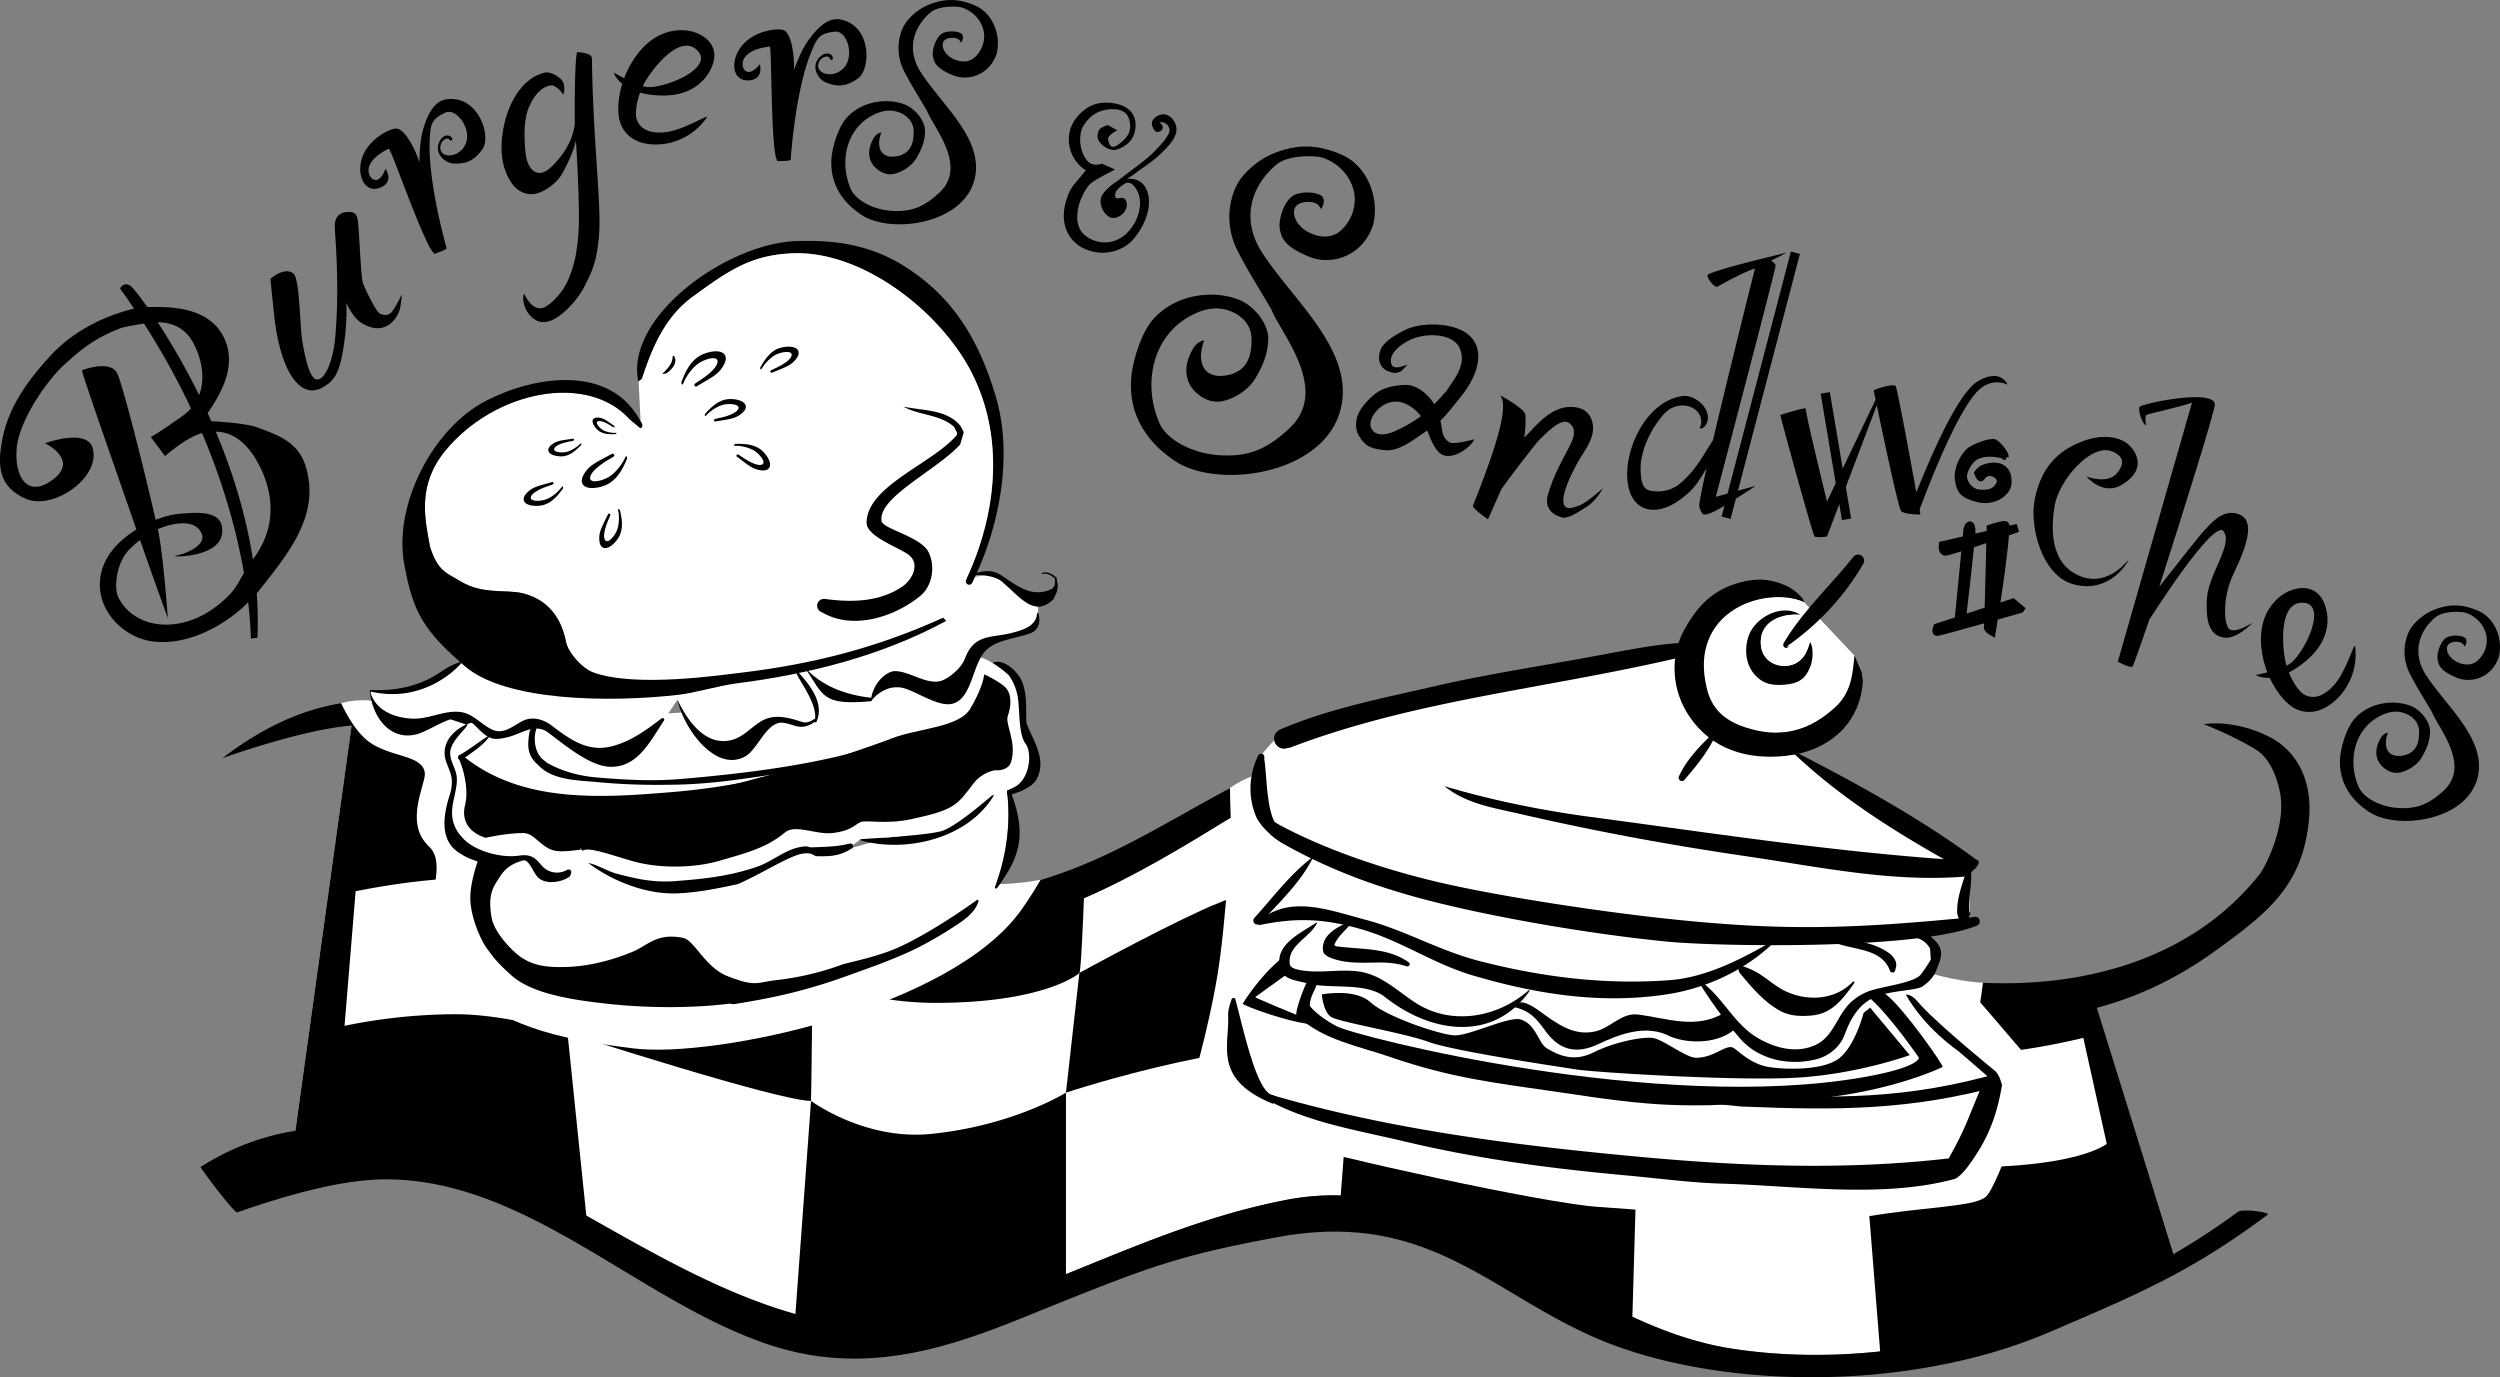
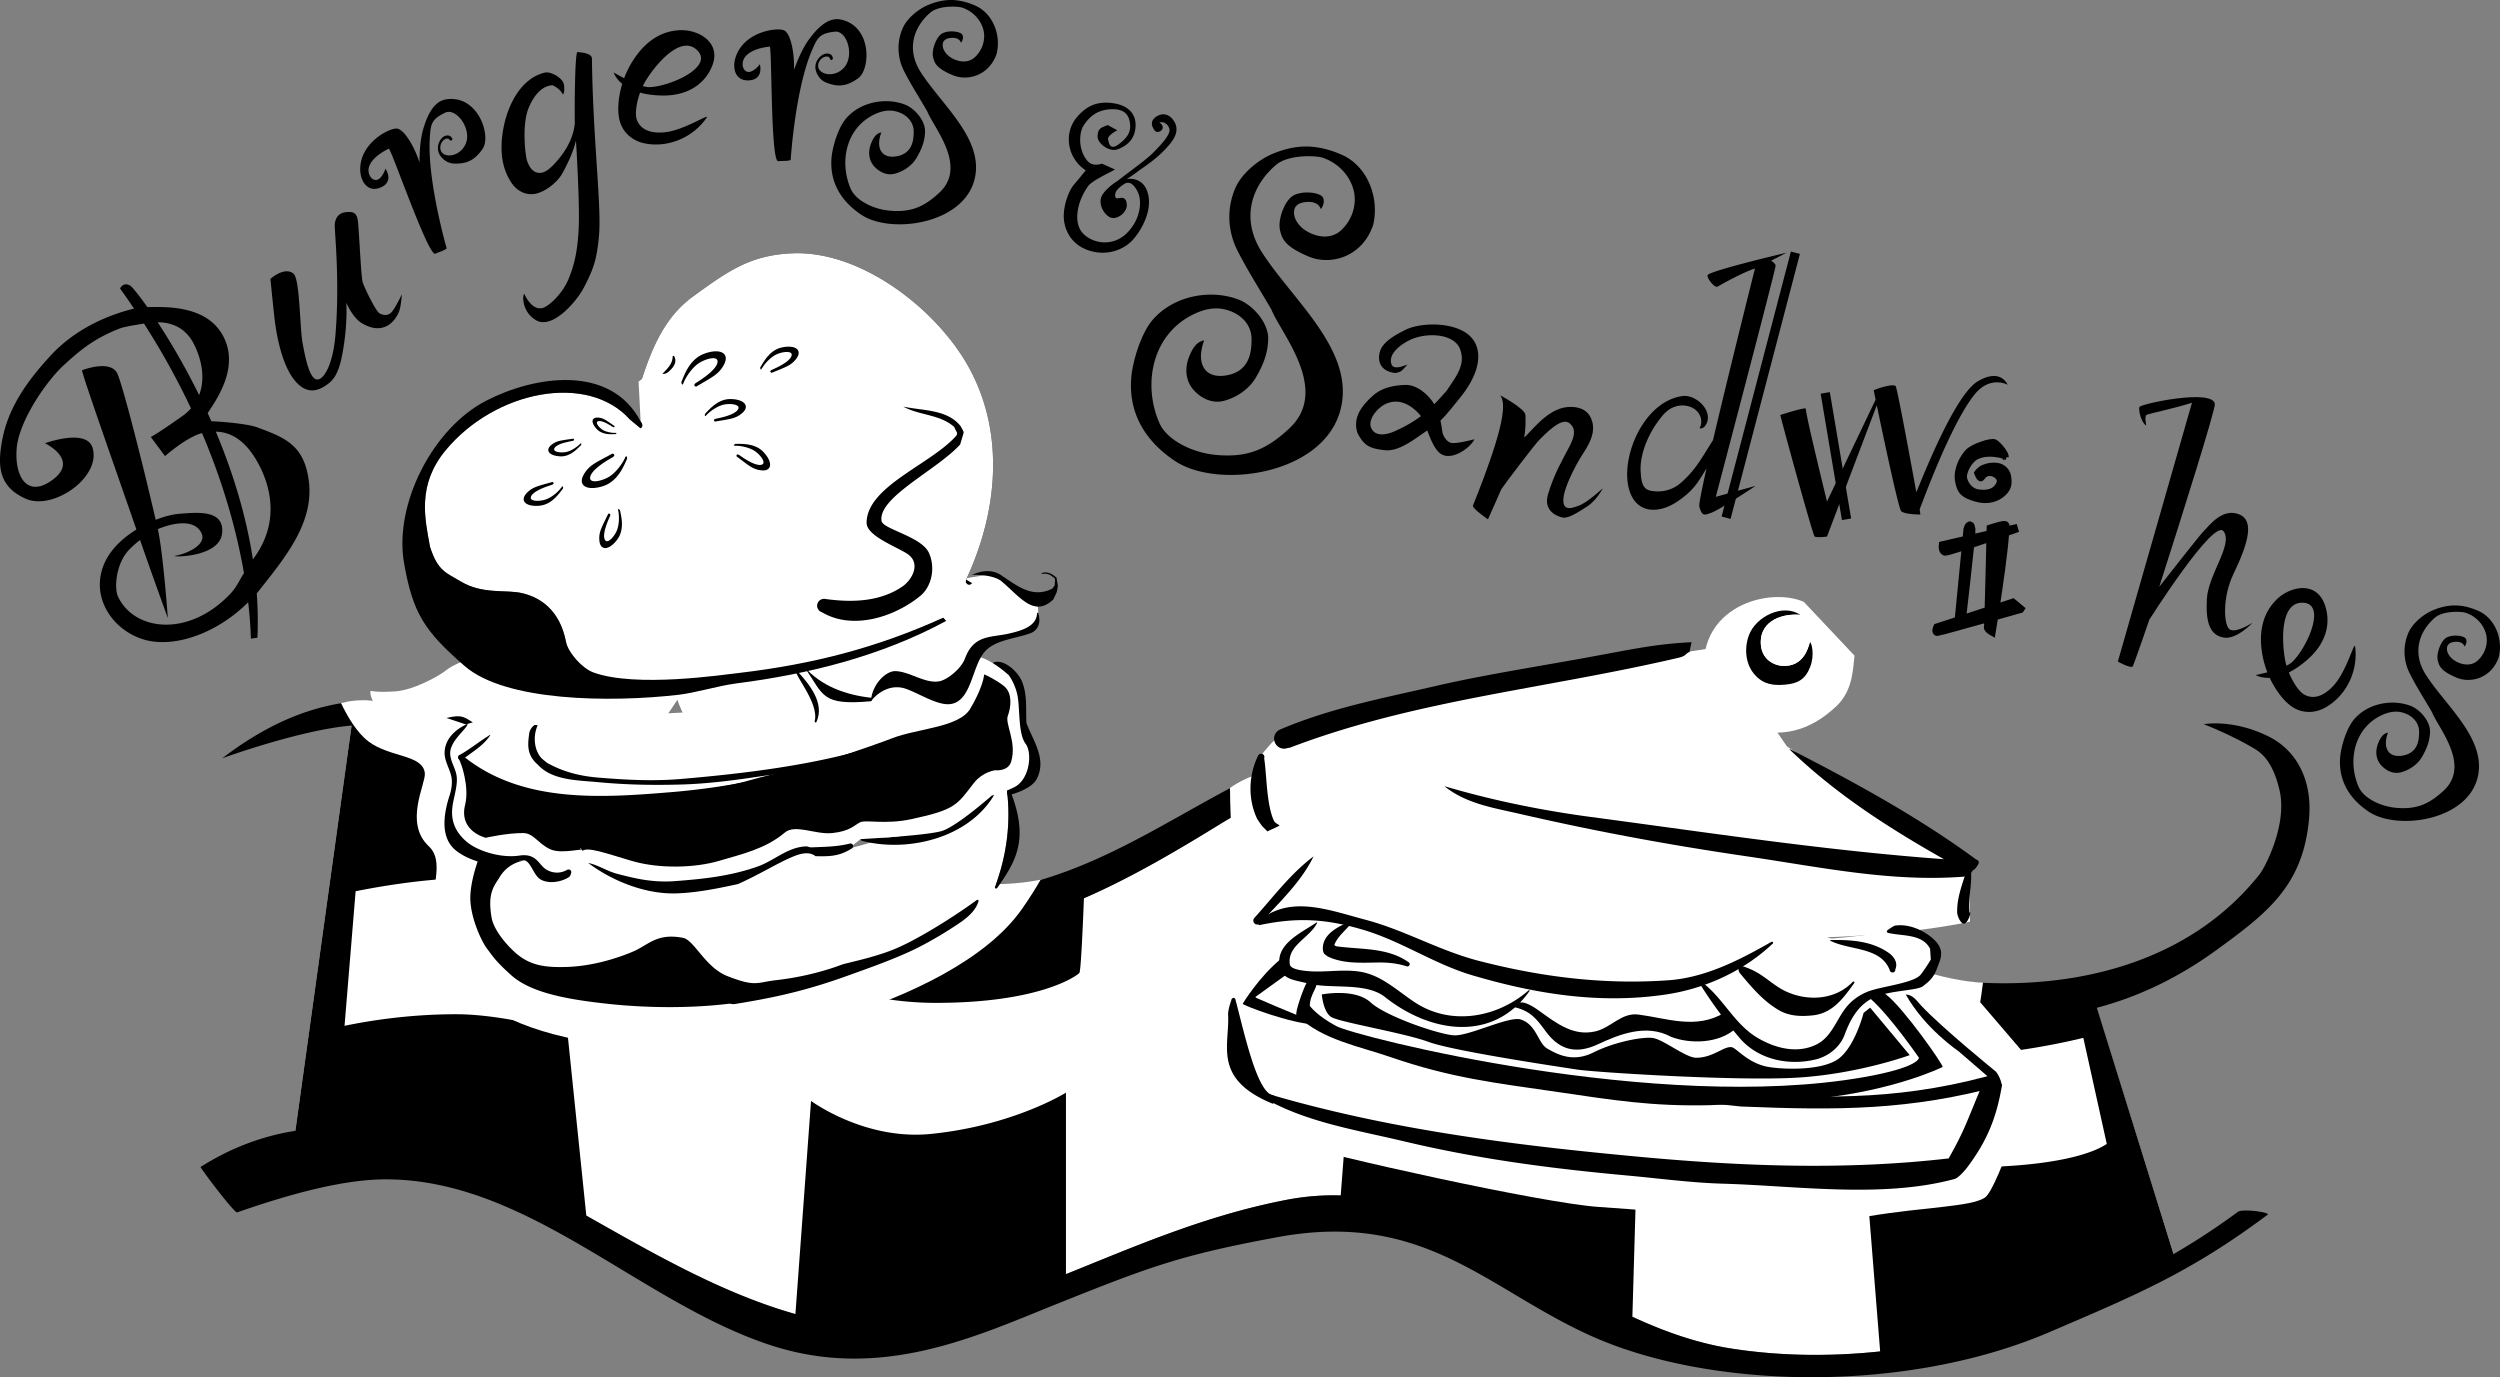
<svg xmlns="http://www.w3.org/2000/svg" width="432.549" height="238.286">
  <rect width="100%" height="100%" fill="#808080" stroke="none" />
  <path fill="#fff" d="M362.72 174.39c-15.69 4.109-32.011 1.343-48.117-5.34-16.336-6.738-31.07-19.196-46.425-28.57-8.348-5.09-15.493-8.126-25-8.57-10.536-.536-23.125 5.179-32.141 10.714-20.715 12.766-42.05 24.152-65.578 16.695-18.438-5.847-32.856-20.445-50.848-27.41-9.91-3.883-20.14-5.746-30.715-6.43-.922-.058-1.957-.035-3.062.055l-9.727 70.113c16.106-2.539 31.856 4.461 44.219 11.258 17.41 9.555 35.402 21.477 55.711 22.86 24.203-1.934 44.566-16.942 71.43-22.145 29.597-5.8 49.418 21.387 77.14 25.715 26.242 4.086 54.649-3.684 76.469-16.36l-13.355-42.585" />
-   <path d="m95.326 154.765 2.855 23.93s36.43 11.784 42.145 11.784c0 0 .398-21.414 0-21.43-17.5-.714-45-14.284-45-14.284m112.676 2.679c-9.285 4.285-21.25 10.895-21.25 10.895l-2.32 20.71s34.46-11.425 49.46-7.14l-.98-32.5s-15.625 3.75-24.91 8.035m113.746 21.61c-20.317 0-36.426-12.86-36.426-12.86l-1.906 27.664s21.191 7.332 39.762 5.192c0 0 0-19.996-1.43-19.996" />
  <path d="M383.443 164.41c8.84-6.43 15.043-11.161 16.07-22.77.59-6.637-2.14-11.785-6.964-14.196-6.211-3.105-11.25-2.14-11.25-2.14s4.62 1.754 8.84 4.285c1.34.805 3.19 2.418 4.285 7.23 1.34 5.895-2.543 13.297-3.48 14.465-16.25 20.488-46.204 22.145-69.509 15-21.738-6.652-37.183-22.68-57.183-32.277-10.45-4.996-21.653-8.57-33.215-5.313-19.195 5.446-33.348 18.887-52.766 24.063-10.937 2.902-22.277 3.883-32.722-.09-16.52-6.293-31.832-16.113-48.707-23.078-21.637-8.93-38.032-13.93-58.391 1.605 0 0 13.54-4.933 22.383-5.66l-9.727 70.113c-5.465.864-10.972 2.82-16.406 6.262-.117.074 5.848 8.035 6.34 7.856 9.598-3.348 18.574-5.715 25.715-5.715 24.554 0 43.867 21.21 66.468 28.66 19.243 6.34 35.672-1.52 49.957-7.234 15.801-6.32 21.118-8.329 37.856-11.426 25.582-4.735 36.473 9.242 54.684 17.277 20.312 8.973 53.882 9.867 78.882-.848 15.13-6.484 24.422-10.355 37.68-20.269.938-.402-4.27-1.145-5.09-.535a119.054 119.054 0 0 1-11.117 7.3c-.004 0-.004.005-.008.005l-13.273-42.614c7.03-1.851 13.941-5.082 20.648-9.957zm-39.375 37.5c-21.43.714-21.605-3.575-21.605-3.575l2.84 35.488c-8.594.906-17.258.824-25.696-.488-6.035-.941-11.699-2.973-17.172-5.504l.98-33.973c-11.07-11.425-35.952-16.234-49.523-11.949l-1.925 24.926a42.527 42.527 0 0 0-9.5.785c-13.95 2.703-26.145 8.047-38.036 12.832V189.05s-9.109 5.715-23.394 7.144c-11.457 1.145-20.711-5.714-20.711-5.714l-2.703 36.882c-12.73-3.605-24.625-10.504-36.18-17.035l-3.262-31.633s-10.683-3.214-19.285-3.214c-8.222 0-15.27 1.167-19.285 2.007l1.918-23.285c7.035-1.414 26.274-4.644 33.797.563l-2-23.34c.43.156.86.316 1.285.484 16.48 6.38 29.965 19.156 46.281 25.754l-.566 11.387s8.75 4.465 21.605 4.465c17.5 0 24.075-4.43 24.82-5.176.263-.262.618-8.48.79-12.922 7.973-3.473 15.777-8.035 23.496-12.793 5.926-3.64 13.394-7.34 20.805-9.309l1.07 16.094s35.266 3.215 52.41 16.785V151.87c9.496 6.527 19.074 12.969 29.281 17.18a114.91 114.91 0 0 0 5.957 2.285l1.188 7.719s9.191 4.12 18.57 3.57c8.89-.523 16.63-2.195 20.137-3.055l4.059 18.356c-1.895 1.262-7.122 3.539-20.446 3.984" />
  <path fill="#fff" d="M212.814 136.323c.02 3.578.2 6.496.2 6.496s-.836 16.805-2.415 26.16c-1.574 9.356-4.425 18.915-4.425 18.915s9.257 7.246 16.5 9.66c7.246 2.414 44.261 10.625 53.93 11.27 12.077.804 37.03 3.218 46.69 1.609 9.657-1.61 17.708-1.61 20.122-3.22 2.414-1.608 8.855-22.538 8.855-22.538l-9.66-11.27s.317-1.89.488-3.402c-25.226-.637-104.707-51.504-130.285-33.68M64.267 121.187c-2.035-.137-3.859.085-5.265.46 1.101 2.31 2.762 5.149 4.77 6.653 3.734 2.797 9.363 2.222 9.73 5.46.21 1.864-3.692 8.587.707 12.68 4.402 4.094-4.278 14.079 4.383 22.942 7.73 7.914 17.136 10.324 31.109 12.023 13.973 1.7 55.008-6.89 67.094-24.097 1.281-1.829 2.355-3.52 3.25-5.102-31.606 6.453-92.653-28.828-115.778-31.02" />
  <path d="M171.744 114.71c.937 1.36 2.594 2.016 3.258 3.594.906 2.172.578 4.496.742 6.754.14 1.738.957 3.355 1.14 5.09.165 1.425.278 3.09-.53 4.328-.934 1.433-2.762 1.777-4.13 2.668a.426.426 0 0 0-.261.539c.07.222.316.343.539.261 2.004-.144 5.867-1.32 6.828-3.09 1.898-3.496-.68-6.808-1.742-9.792-.114-2.403.18-4.965-.809-7.247-.75-1.75-3.351-4.023-5.035-3.105-.012.004-.004-.012 0 0-.012 0-.012 0 0 0" />
  <path fill="#fff" d="M333.611 184.089s-18.781 9.125-47.492 5.098c-28.711-4.024-47.492-5.633-60.102-13.684l-1.68.21-7.976-2.448s3.563-5.016 5.266-6.22c1.707-1.198 0-1.14 0-1.14s5.46-5.695 6.804-7.039c0 0-6.3-.117-10.394.883 0 0 6.906-9.734 10.125-13.223 0 0 52.324 23.008 100.418 14.356 0 0 7.043.504 5.937 4.629-1.109 4.125-3.421 4.527-10.464 6.238l9.558 12.34m-24.449-54.961 30.102 20.598s-28.067 1.132-85.555-11.997c-2.254-.511-33.727-7.921-33.727-7.921s19.012-9.282 47.078-13.356c28.067-4.074 30.329-4.523 30.329-4.523l11.773 17.199" />
  <path fill="#fff" d="M340.85 159.46s-44.59 10.41-103.442-8.602c-6.894-2.226-14.281-4.109-18.117-9.296l-.895-11.122s2.035-2.671 3.395-3.347c0 0 37.8 15.844 90.539 20.37l28.293 2.263.226 9.734m-11.543 11.09s2.036 5.433 15.844 15.844c0 0-9.508 4.3-29.652 4.074l9.281-18.785 4.527-1.133" />
  <path fill="#fff" d="m213.19 173.491 3.171-.226 9.504 2.945s38.48 18.332 110.457 12.898l8.828-1.808-7.469 15.617s-36.667 5.887-106.156-9.281l-13.355-4.301-4.98-15.844" />
  <path d="M292.67 111.112c-6.668.344-10.223 1.239-19.5 2.907-8.551 1.539-16.989 2.878-24.403 4.59-9.492 2.195-18.5 3.878-27.222 7.585-.914.371-1.34 1.368-.973 2.25a1.719 1.719 0 0 0 2.227.973l.398-.059c21.582-8.242 44.074-10.148 67.168-15.539 1.524-.363 1.125-.687 1.965-1.023.027 0 .027 0 .027-.031 0-.028 0-.028-.027-.028l.34-1.625m-42.762 24.914c3.68 2.97 8.27 3.707 12.8 4.735 13.598 3.136 26.173 5.445 39.798 7.441 12.601 1.852 24.691 4.445 37.289 3.477.629-.055 1.226-.453 1.543-1.11.426-.203.652-.715.453-1.172-.168-.453-.684-.652-1.137-.453-21.926-1.34-43.223-4.648-65.344-7.586-8.722-1.168-17.078-2.879-25.402-5.332m59.727-6.356c8.921 8.583 18.957 14.712 29.906 20.786.34.172 1.367.254 1.797.113.285.028.968-.968 1.023-1.254.059-.257-.14-.543-.398-.57-10.035-7.387-21.18-13.457-32.27-19.133h-.058v.059" />
  <path fill="#fff" d="M320.869 113.444c-.285 2.051-.176 5.98-3.195 8.797-4.586 4.285-9.61 5.637-15.766 3.582-3.402-1.136-5.672-3.023-6.57-6.601-3.422-13.684 10.218-17.918 16.75-15.094l8.781 9.316" />
-   <path d="M312.142 104.07c-.14-.653-1.714-2.04-2.707-2.536-3.765-1.883-6.847-1.297-9.468-.422-4.227 1.407-6.657 4.399-8.578 7.89-2.481 4.505-2.196 10.407.914 14.97 3.933 5.812 10.175 7.496 16.617 6.812 7.386-.77 12.98-5.523 13.383-12.972.004-.028-.403-2.813-.18-1.426 0 0-1.254-2.969-1.254-2.942-.285 2.051-.176 5.98-3.195 8.797-4.586 4.285-9.61 5.637-15.766 3.582-3.402-1.136-5.672-3.023-6.57-6.601-3.422-13.684 10.218-17.918 16.75-15.094 0 .027.027.027.054 0 .028 0 .028-.027 0-.059" />
  <path d="M311.486 106.382c-2.992-2.028-7.695.285-8.894 3.535-.832 2.262-.606 5.023 1.027 6.84 1.539 1.71 3.227 1.855 5.133 1.71 2.222-.171 3.59-.855 4.445-3.077.82-2.13.227-4.133 0-4.278-.2-.14-.512 3.934-4.277 4.106-1.836.082-4.36-1.055-4.274-4.278.094-3.527 3.707-4.843 6.84-4.558" />
  <path fill="#fff" d="M313.197 111.112c-.2-.14-.512 3.934-4.277 4.106-1.836.082-4.36-1.055-4.274-4.278.094-3.527 3.707-4.843 6.84-4.558l1.711 4.73" />
-   <path d="M309.092 111.882c5.359-3.735 9.98-8.61 13.257-14.281a1.08 1.08 0 0 0-.257-1.457c-.457-.34-1.114-.227-1.453.23-3.934 4.988-8.81 9.406-12.032 14.91a.578.578 0 0 0 .172.738c.258.145.57.06.742-.199l-.43.059m-11.745 14.113c-2.594 2.422-5.301 4.988-6.813 8.238-.168.258-.113.625.145.797.253.2.625.114.796-.14 2.309-2.68 4.618-5.532 5.872-8.895m-78.852 16.875c.969 1.426 2.309 2.453 3.816 3.277 7.473 4.165 15.055 7.016 23.293 9.239 12.344 3.336 30.532 6.36 43.078 7.554 8.81.829 42.82 1.426 53.31-2.765a.787.787 0 0 0 .515-.996.805.805 0 0 0-1.028-.512c-21.125 2.05-32.925 2.508-54.168.168-10.687-1.168-28.593-3.82-39.226-6.387-9.637-2.336-20.383-5.984-28.793-10.886a.698.698 0 0 0-.942.054c-.226.285-.226.715.059.942l.086.312" />
  <path d="M340.654 149.257c-.742 2.851-2.082 5.558-2.027 8.582 0 .625.59 1.969 1.156 1.969.563 0 1.125-1.344 1.125-1.97l-.144.087c-.368-2.91.859-5.875-.055-8.668l-.027-.028-.028.028m-113.383-1.082c-3.988 2.992-6.925 6.984-10.234 10.633-.254.285-.254.71.027.968a.683.683 0 0 0 .973-.027c3.305-3.648 7.043-7.07 9.234-11.574" />
  <path d="M217.834 160.077c6.469-1.37 11.406-1.156 17.965.781 6.754 1.996 12.343 5.961 19.07 7.926 10.89 3.196 21.836 4.961 33.184 3.309 6.93-1 13.543-4.02 18.644-8.809a.19.19 0 0 0 .059-.258c-.086-.086-.2-.113-.285-.054-5.56 3.164-11.461 6.21-17.907 6.64-11.031.77-21.777-.543-32.695-3.363-6.93-1.797-12.773-5.305-19.672-7.129-6.527-1.738-13.215-4.371-18.633.422l.27.535" />
  <path d="M227.787 159.605c-2.766 1.882-7.356 3.82-6.3 7.898.542 2.05 2.82 2.11 4.558 2.594 4.02 1.14 10.18-.285 13.601 2.422 7.926 6.273 18.7 7.84 24.973-1.028.059-.027.059-.11 0-.14-.027-.028-.086-.028-.14 0-5.36 4.703-13.43 6.246-19.758 2.023-3.25-2.164-5.903-4.816-9.75-5.3-3.309-.43-6.473.37-9.868-.2-.824-.145-1.851-.398-1.937-1.027-.485-3.25 3.394-4.532 4.707-7.13.027-.027.027-.081 0-.113-.031-.027-.059-.027-.086 0m65.769 9.723a79.38 79.38 0 0 0 7.383 10.207c3.25 3.848 8.637 4.93 13.344 3.735 2.191-.57 4.133-2.196 4.875-4.25 1.082-2.934 2.648-5.618 5.727-6.7 2.91-.996 6.87-.972 7.812-1.68 1.367-1.027 1.926-1.71 2.438-3.081.511-1.368 1.129-2.512.343-3.934-.855-1.539-4.277-3.96-7.586-3.477-.168 0-1.437.797-1.437.97 0 .171.14.312.312.312 2.567.57 5.801.144 7.172 2.71l.125 1.88s-.683 1.199-1.71 2.566c-1.024 1.371-5.813 1.965-8.266 2.68a9.208 9.208 0 0 0-3.992 2.28c-2.282 2.255-2.848 5.673-5.786 7.157-3.363 1.684-7.242.656-10.32-1.195-4.305-2.598-6.156-7.586-10.434-10.18" />
  <path d="M261.568 174.163c3.266.629 4.32 2.176 5.918 4.344 2.48 3.336 5.375 3.82 8.88 2.222 3.847-1.796 8.48-3.648 12.757-1.34 3.305 1.286 8.336 1.18 11.215-1.468.316-.43-1.84-2.797-2.012-2.684-4.875 2.938-9.918.934-14.82.305-2.965-.398-4.703 2.254-7.47 2.906-3.82.887-6.726-1.394-9.776-3.59-1.172-.828-3.352-2.304-4.305-.742-.016.024-.031 0-.031.028-.028 0 0 .03 0 .03l-.356-.01" />
  <path d="M226.045 170.097c-.567.996-2.11 5.332-1.707 5.617l.168.113c4.449 4.133 10.55 5.16 16.082 7.07 10.633 3.649 17.894 4.426 28.933 6.043 9.352 1.368 16.196 2.508 26.23 2.282 4.028-.09 14.419-.735 18.473-1.14 13.63-1.368 21.895-5.474 21.895-5.474.172-.285-6.785-10.261-9.809-12.546-.34-.368-1.222-.114-1.593.23-.344.312-1.508.14-1.141.457 3.422 2.965 8.438 10.262 8.438 10.262s.171 1.656-9.579 3.363c-35.593 6.246-87.808-7.012-91.226-8.836-3.422-1.824-4.59-3.508-4.59-3.508.027-2.195 1.625-3.25 1.168-4.703l-1.742.77" />
  <path d="M221.627 165.905c-3.848 3.16-6.613 7.754-6.613 7.754-.086.258 8.523 3.508 12.43 3.567.112 0 .226-.059.226-.172.031-.114-.055-.23-.168-.23-3.024-1.055-10.18-4.188-10.18-4.188l-.113-.145 5.445-3.933c.57-.371-1.168-1.055-1.027-1.512v-1.14m108.105 6.156c3.336 5.93 9.121 9.808 9.121 9.808l5.02 4.336c-17.106 4.559-29.363 3.504-44.473 3.191l-8.668.91c0 .032 10.492 1.141 10.492 1.141 16.875.688 29.196.688 45.157-3.648 0 0-.227-1.367-1.028-2.367 0 0-9.175-7.442-12.914-11.403-.77-.797-1.394-1.91-2.707-1.968 0-.028 0-.028 0 0-.027 0-.027 0 0 0" />
  <path d="M342.732 188.257c-2.523 6.012-2.851 7.347-5.578 12.172-18.258 2.11-36.52 1.343-54.945-.414-22.465-2.11-44.559-5.016-65.996-11.715-.031-.028-.059 0-.059 0-.027.027 0 .055 0 .055 7.813 5.53 17.477 6.902 26.91 9.152 13.09 3.11 25.602 4.703 38.719 5.902 5.559.512 11.004 1.254 16.531 1.399 12.489.367 27.426 2.55 39.856-.817.703-.18 1.933-1.664 2.054-1.82 3.649-4.793 5.215-8.867 6.157-14.371.117-.711-3.649.457-3.649.457m-41.976-20.969c.011.387.039.785.285 1.098 2.039 2.437 3.945 4.73 6.668 6.355 1.84 1.102 3.933 1.156 6.015.93 3.395-.387 5.274-3.05 7.07-5.547a.173.173 0 0 0 .016-.242c-.058-.07-.172-.086-.23-.016-3.02 3.153-7.766 3.422-11.543 1.684-2.184-.996-3.836-2.863-6.074-3.82-.614-.254-1.223-.555-1.91-.614-.13-.113-.329-.086-.442.059-.113.129-.086.328.059.441l.086-.328m-66.684-8.023c-2.21.867-5.402 2.238-5.187 5.117l.086.34a.856.856 0 0 0 .324.457l.43.312c2.636 1.27 5.687 1.086 8.538 1.043 1.696-.031 3.422.113 5.06.64.198.102.44.013.542-.183a.387.387 0 0 0-.184-.527c-3.62-2.567-8.296-2.156-12.488-2.738l-.512-.243.34.457-.043-.441c-.054.043-.097.082-.156.125.555-1.707 2.297-2.809 3.277-4.305.016-.011.016-.027 0-.043 0-.011-.011-.011-.027-.011m82.645 3.519c3.351 1.684 8.656 1.012 10.238 5.047.027.27.27.453.539.426a.472.472 0 0 0 .43-.54c.511-1.14-.243-2.226-1.157-2.866-3.05-2.094-6.586-2.25-10.02-2.211-.042 0-.07.03-.085.058 0 .043.027.07.055.086" />
  <path d="M228.697 172.062s5.703-1.137 8.442 1.37c2.734 2.508 12.3 5.704 14.593 5.704 2.739 0 9.457-3.387 11.403-2.739 2.738.91 2.964 4.106 4.562 5.02 1.598.91 4.336 2.508 7.984.684 3.649-1.829 8.438-2.739 10.262-2.512 1.824.23 5.703 3.422 7.528 3.422 2.964 0 4.789-2.051 6.156-1.824.812.132 2.832 2.828 6.387 3.421 2.738.457 9.578.684 12.316-1.597 2.734-2.281 4.105-7.754 4.105-7.754l1.141-.91 6.844 8.21s-8.668 3.192-19.16 3.876c-10.493.683-35.352-.914-38.317-1.368-2.965-.457-21.437-3.195-25.77-4.793-4.335-1.593-15.511-3.417-16.878-4.332-1.367-.91-1.598-3.878-1.598-3.878m-16.207 3.531c.274 5.308-2.707 11.047 7.625 15.34.426.175.094-.45.32-.825.227-.378.141-.535-.32-.652-2.684-.672-4.86-10.867-6.344-16.453a.378.378 0 0 0-.351-.352c-.176 0-.356.176-.356.352 0 0-.629 1.684-.574 2.59m6.809-31.735c.254-.199 2.234-.96 2.066-1.07-.578-.371-.828-.453-1.031-.95-1.25-2.995-1.16-7.89-1.61-10.644a.572.572 0 0 0-.328-.754.579.579 0 0 0-.726.329c-1.684 3.398-1.762 7.546-.153 10.918.102.175.34.523.875 1.265l.907.906M99.861 9.022c-.449 1.004-.449 11.293-.402 12.305-.278 2.797-1.817 5.266-3.758 7.254-.723.734-1.629 1.512-2.684 1.3-1.066-.214-1.578-1.347-1.84-2.105-.273-.898-.921-6.054.266-9.047.723-1.808 2.086-3.863 4.153-3.98.753.336 1.41.855 1.796 1.594.317-.258.25-1.301.172-1.73-.218-1.18-2.328-2.278-3.265-2.06-5.25 1.223-7.684 8.356-7.512 13.489.066 2.004.582 3.945 1.754 5.652.95 1.391 2.535 2.188 4.2 1.809 1.784-.402 3.78-2.07 4.585-3.555 1.07-1.976 1.918-3.851 2.324-5.625.035.422.653 10.68.489 14.809-.165 4.125-.727 6.629-1.774 9.16-1.043 2.523-3.367 4.68-4.453 4.988-1.461.41-2.598-1.152-3.148-2.32-.286-.617-.805 2.824 1.992 4.453 2.793 1.629 6.972-3.168 8.277-5.676 1.746-3.36 2.211-4.933 2.59-8.75.512-5.183-1.031-16.543-1.207-30.86-.016-1.077-2.555-1.105-2.555-1.105M46.79 48.249c1.165-.984 2.845-1.84 3.981-.91 1.137.926 1.078 9.39 1.598 12.113.516 2.723 1.27 6.543 2.734 6.184 1.196-.297 2.543-3.055 2.926-7.586.793-9.36-.137-17.875-.113-19.059.027-1.183.633-2.129 1.855-2.273 1.23-.149 1.918.027 2.13 1.363.21 1.332.55 9.742.847 10.734.297.989 2.285 5.063 2.93 5.407.644.347 1.441.457 2.066-.207.625-.664 1.797-3.114 1.797-3.114s-.18 2.149-.461 2.903c-.285.754-.977 2.039-2.227 2.636-1.25.602-2.668.422-4.257-.527-1.586-.953-2.676-3.516-2.676-3.516s.21 2.934-.39 7.063c-.47 3.195-1.024 5.59-2.618 6.84-1.594 1.25-3.734 2.23-5.961-.528-2.23-2.761-3.145-7.945-3.473-10.851-.328-2.91-.687-6.672-.687-6.672m295.371 17.75c-4.023 2.414-9.648 16.95-10.598 19.164-1.144-6.27-3.312-18.004-3.574-18.351-.36-.477-3.09.355-3.805.714 0 0 .13.614.336 1.621l-8.414 17.625s-3.664-14.87-3.664-16.046c0-.36-4.418 1.078-4.418 1.078.477 2.02 5.664 20.918 5.942 21.031.593.238 2.14 0 2.14 0l8.614-22.715c1.144 5.496 3.757 17.856 4.218 18.317.594.593 3.328.593 3.328.593s-.132-.922-.12-.949c.238-.477 5.288-14.637 9.507-19.844 2.703-3.336 5.703-1.664 5.703-1.664s-1.168-2.988-5.195-.574" />
  <path stroke="#000" stroke-width="1.61" d="m315.803 67.98 3.683 21.863" />
-   <path d="M360.97 82.433s2.868 3.437 6.16 1.441c3.657-2.21 3.106-4.793 1.497-6.605-1.61-1.813-4.875-2.165-8.051-1.008-3.176 1.156-7.305 3.476-8.559 10.308-.847 4.641 1.254 12.801 6.45 14.438 5.199 1.637 8.71-1.926 9.816-4.137.195-.387-3.27 4.715-8.18 2.887-5.617-2.094-5.195-8.664-4.617-12.223.703-4.344 6.399-11.172 10.2-9.336 2.386 1.153 1.292 2.723.769 3.465-1.633 2.309-5.484.77-5.484.77" />
  <path d="M385.674 108.808c-.961-.961-1.114-5.625.761-9.504 2.817-5.836 3.45-9.254 1.055-10.282-2.992-1.28-5.344 2.036-6.309 2.997-.644.648-5.664 7.05-7.59 9.515 4.184-13.05 9.755-30.781 9.622-31.652-.399-2.676-12.832 0-13.047.535-.211.535.324 2.781 1.18 3.207 0 0-.325-1.496 0-1.816.199-.2 5.218-1.22 7.91-2.133l-12.832 44.8s2.14 1.176 2.566.856c.125-.094 2.89-8.125 2.89-8.125s11.11-17.555 12.833-15.293c1.722 2.258-2.668 7.48-2.887 11.762-.223 4.281.64 6.203 2.887 6.633 2.246.425 5.027-2.57 5.027-2.57s-3.105 2.034-4.066 1.07M273.17 87.491c-1.04.356-2.074.778-2.52-.07-.91-1.723 2.114-7.23 3.258-8.965 1.14-1.73 2.148-3.605 1.547-5.617-.606-2.012-2.379-2.567-4.227-2.414-3.625.3-6.398 4.437-7.527 5.262.293-1.36.266-3.063.227-3.887-.051-1.094-4.356-3.403-4.356-3.403.969 1.372.988 4.844-4.726 19.083-.188.468 2.605 2.375 2.605 2.375s1.078-2.446 2.313-5.22c.835-1.23 5.734-7.69 6.597-8.562 2.04-2.058 4.02-3.77 5.188-2.843.918.726 1.152 1.796.043 3.933-1.262 2.438-2.633 4.66-3.746 8.328-.899 2.969 1.652 3.903 2.586 4.063.937.16 2.566-.887 4.19-1.93 1.63-1.05 2.712-3.152 2.712-3.152s-2.758 2.539-4.164 3.02m73.894-8.438c.11-.535-1.281-2.246-1.925-2.567-.641-.32-3.743.75-4.598 1.606-.856.855-2.137 2.926-1.817 5.023.32 2.102 1.125 2.602 3.137 3.207 2.012.606 3.758.035 4.828-1.008 1.075-1.039.91-1.984.805-2.84-.11-.855-.855-1.816-2.031-1.925-1.176-.106-1.606.11-2.246.324-.645.211-1.176.961-1.176.961s.426 1.176.746.96c.32-.21.64-1.175 1.926-.855.465.118 1.71.75 1.07 1.926-.668 1.223-1.926 1.496-3.531 1.285-1.078-.144-2.031-1.07-2.352-2.246-.32-1.18.895-3.273 2.031-3.851 1.137-.578 2.333-.54 3.047-.48 1.286.109 2.086.48 2.086.48" />
  <path fill="none" stroke="#000" stroke-width=".951" d="M347.064 79.054c.11-.535-1.281-2.246-1.925-2.567-.641-.32-3.743.75-4.598 1.606-.856.855-2.137 2.926-1.817 5.023.32 2.102 1.125 2.602 3.137 3.207 2.012.606 3.758.035 4.828-1.008 1.075-1.039.91-1.984.805-2.84-.11-.855-.855-1.816-2.031-1.925-1.176-.106-1.606.11-2.246.324-.645.211-1.176.961-1.176.961s.426 1.176.746.96c.32-.21.64-1.175 1.926-.855.465.118 1.71.75 1.07 1.926-.668 1.223-1.926 1.496-3.531 1.285-1.078-.144-2.031-1.07-2.352-2.246-.32-1.18.895-3.273 2.031-3.851 1.137-.578 2.333-.54 3.047-.48 1.286.109 2.086.48 2.086.48zm0 0" />
  <path d="m349.525 105.362-1.285-1.07-3.008.988c.61-3.96 1.477-9.926 1.68-13.168 1.3-.449 2.184-.761 2.184-.761l-2.168.503c.02-.347.03-.66.03-.93 0-.32-2.519.528-2.519.528l-.02.985-3.452.796c.086-.914.129-1.53.109-1.668-.105-.746-.32-.96-.64 0l-.18 1.832-4.098.95s-.11.855.32 1.07c.149.074 1.707-.39 3.684-1.031l-1.266 12.969-3.703 1.214s-.32.75 0 .75c.188 0 4.883-1.304 8.852-2.418-.035.918-.063 1.504-.082 1.563-.106.32.64.746.64.746s.168-1.02.418-2.582l4.504-1.266zm-10.097 1.82c.234-1.984 1.062-9.117 1.453-13.03 1.14-.376 2.37-.79 3.523-1.18-.062 2.851-.207 9.05-.32 12.683l-4.656 1.528" />
  <path fill="none" stroke="#000" stroke-width="1.426" d="m349.525 105.362-1.285-1.07-3.008.988c.61-3.96 1.477-9.925 1.68-13.168 1.3-.449 2.184-.761 2.184-.761l-2.168.504c.02-.348.03-.66.03-.93 0-.32-2.519.527-2.519.527l-.02.985-3.452.796c.086-.914.129-1.53.109-1.668-.105-.746-.32-.96-.64 0l-.18 1.832-4.098.95s-.11.855.32 1.07c.149.074 1.707-.39 3.684-1.031l-1.266 12.969-3.703 1.214s-.32.75 0 .75c.188 0 4.883-1.304 8.852-2.418-.035.918-.063 1.504-.082 1.563-.106.32.64.746.64.746s.168-1.02.418-2.582l4.504-1.266zm-10.097 1.82c.234-1.984 1.062-9.117 1.453-13.03 1.14-.376 2.37-.79 3.523-1.18-.062 2.851-.207 9.05-.32 12.683zm0 0" />
  <path stroke="#000" stroke-width="1.61" d="m310.639 43.726-11.993 45.847" />
  <path d="M306.44 45.104a145.51 145.51 0 0 0 2.652-1.378s-13.664 3.207-13.664 3.918c0 .714 1.293 2.191 1.722 1.953 5.031-2.82 6.406-3.098 6.492-3.137-1.257 5.023-4.832 19.344-7.257 29.691-1.711 2.664-3.02 5.243-5.637 7.453-1.508 1.278-3.457 1.676-5.27 1.274-1.496-.332-1.527-2.121-1.609-3.219-.203-2.617 1.035-6.5 3.82-9.793 1.477-1.746 3.184-1.863 4.297-1.61 1.914.43 2.89 2.25 2.074 3.856.621.117 1.04-.445 1.246-.906.981-2.305-1.945-4.992-4.218-4.68-6.844.965-10.907 10.953-9.149 16.399 1.313 4.066 5.176 3.914 8.2 1.898 3.023-2.011 3.746-3.578 5.12-5.777-.828 3.695-1.335 6.242-1.245 6.582.476 1.828.949 1.473 2.019 1.113 1.426-.472 7.723-4.676 7.723-4.676l-6.89 1.899s10.347-39.277 10.347-39.992c0-.25-.328-.578-.774-.868M203.455 21.663c-.277-.953-1.531-2.617-3.316-1.531-1.34.816-.762 1.87-.383 2.418.379.55 1.23.183 1.379-.274.226-.683-.54-1.062-.54-1.062.579-.258 1.52.164 1.743 1.129.218.965-1.586 2.84-2.871 4.129-1.29 1.293-4.055 3.203-6.172 4.882-.98.575-2.559 1.91-2.809 2.93-.297 1.223.43 2.613 1.418 3.235 1.188.75 3.223-.735 3.05-2.22-.226-1.976-1.792-.437-1.98-1.241-.18-.809.352-1.438 1.532-2.215 1.175-.778 2.03.722 2.336 1.332.68 1.332.734 4.449-1.782 7.066-2.515 2.613-6.18 1.867-7.78.031-1.61-1.84-.911-5.472 1.026-8.117.692-.941 3.938-2.41 4.61-2.832l-2.266-1.008s-1.558.61-2.476-.453c-1.692-1.949-1.461-4.918-.715-6.105 1.25-1.988 2.902-2.867 5.105-2.863 2.207.008 2.825 1.222 2.957 2.546.133 1.325-.328 2.278-1.918 3.489-1.586 1.21-1.738-.196-1.886-.84-.145-.645 1.597-1.551 1.597-1.551l-1.644-.894c-1.414.492-1.7.722-1.766 1.925-.062 1.203 1.988 2.77 3.402 2.278 1.415-.496 3.036-1.543 3.168-3.946.13-2.402-1.507-3.636-3.628-4.004-2.848-.488-4.836.344-6.563 2.434-1.727 2.086-1.621 4.773-.695 6.598.922 1.824 2.273 2.53 2.273 2.53s-.988 1.243-2.058 2.505c-.86 1.015-1.711 3.273-1.75 5.316-.043 2.043 1.015 5.192 4.8 6.192 3.004.793 5.602-.414 6.91-1.723 1.31-1.309 3.508-4.707 2.95-7.816-.489-2.7-2.39-3.149-3.75-2.957.722-.47 1.527-1.004 1.851-1.27.64-.527 2.567-1.652 4.38-3.457 1.816-1.805 2.671-3.152 2.26-4.586" />
  <path fill="#fff" d="M92.33 149.007c47.289 4.43 66.61-5.23 72.644-10.063 6.04-4.828 9.22-2.386 9.22-2.386.757 5.703-.016 11.496-2.032 16.863l-3.195 2.336c-4.57 3.316-10.817 7.137-14.54 8.594-3.722 1.46-7.945 2.238-8.84 2.574-1.066.394-5.32 1.984-11.343 2.668-3.328.379-3.465 1.222-8.398-.711-3.844-1.512-5.727-6.242-7.676-6.617-4.535-.875-5.961 1.226-8.606 2.359-2.644 1.133-6.93 2.512-11.343 2.672-3.586.129-5.82-.203-7.942-1.598-1.797-1.183-4.781-4.441-5.215-6.894-.77-4.348.453-5.516 1.414-7.09 1.637-2.684 4.414-2.848 4.414-2.848l1.438.14" />
  <path d="M174.51 136.304c-.118.082-.325.187-.317.254.758 5.703-.015 11.496-2.031 16.863-.059.11-.008.234.09.293a.211.211 0 0 0 .289-.09c3.52-4.953 5.582-8.844 2.008-17.383-.04-.097-.133-.172-.246-.133a.19.19 0 0 0-.133.247l.34-.051m-5.254 19.445a.194.194 0 0 0-.29.008c-4.57 3.316-10.816 7.137-14.538 8.594-3.723 1.46-7.946 2.238-8.84 2.574-1.067.395-5.32 1.984-11.344 2.668-3.328.379-3.465 1.223-8.398-.711-3.844-1.512-5.727-6.242-7.676-6.617-4.535-.875-5.961 1.226-8.606 2.36-2.644 1.132-6.93 2.51-11.343 2.671-3.586.129-5.82-.203-7.942-1.598-1.797-1.183-4.781-4.441-5.215-6.894-.77-4.348.453-5.516 1.414-7.09 1.637-2.684 4.414-2.848 4.414-2.848l-8.09-.25s-1.515 3.973-1.425 7c.097 3.317 1.93 7.266 2.906 8.543.977 1.274 1.316 1.993 4.117 4.524 3.324 3.008 9.348 4.207 16.922 5.015 7.711.82 15.18.665 20.867-.043l.762.09c7.219-1.152 12.57-2.363 19.652-4.91 3.887-1.398 8.606-3.055 12.2-4.867 2.546-1.293 4.863-2.684 7.246-4.293 1.578-1.07 2.816-2.281 3.215-3.652a.18.18 0 0 0-.008-.274m-.821-40.852c.059 1.325-.16 2.645-.937 3.758-3.887 5.543-9.508 8.555-15.668 10.371-.066.02-.164.489-.098.47 6.348-1.274 12.465-4.68 16.48-10.02.891-1.2.84-3.133.223-4.579m4.879 19.778c-5.3 7.594-15.129 10.785-24.101 10.242a.289.289 0 0 0-.309.266c-.008.16.11.277.27.308 9.043 2.305 20.988-1.258 24.14-10.816" />
  <path fill="#fff" d="M147.576 146.226a.462.462 0 0 1-.246.605c-2.145 1.352-4.879.68-7.266.625-1.215-.969-2.476-.074-3.515.363-2.672 1.13-5.34 2.899-9.02 4.54-3.441.745-6.332 1.648-9.863 1.773-5.223.183-11.574-1.594-15.84-4.785l-3.02 1.351a.507.507 0 0 0-.683-.199c-1.125.656-2.457.637-3.594-.043-1.34-.797-1.66-2.883-4.676-2.422-3.011.461-7.074-.676-9.129-2.41-1.777-1.508-2.953-3.367-2.77-5.645.145-1.77.767-3.351.708-5.078-.05-1.59-1.152-2.953-1.238-4.515-.11-2.278 1.87-3.77 3.472-5.14 0 0 5.696-1.794 10.828-1.595 5.133.203 31.293.403 38.235-2.011 6.945-2.414 34.48-9.325 38.906-8.118 0 0 2.149.168 5.668 3.29 0 0 1.309 1.707 1.61 4.125.304 2.414.101 6.136 1.308 7.746 1.207 1.609.707 6.238-2.012 7.546-2.718 1.31-3.824 1.41-3.824 1.41s-6.035 5.333-8.652 6.137c-2.617.805-14.059 1.407-14.059 1.407l-1.328 1.043" />
  <path d="M151.002 129.241c-10.254 3.172-22.602 4.64-33.262 5.543-4.75.399-9.351.16-14.297-.25-3.191-.27-6.086-1.02-8.804-2.554l-.829-.684c-1.347-1.274-1.761-3.977-.629-6.113-.898.125-1.527.992-1.617 1.718-.226 1.774-.531 3.664 1.489 5.407 2.476 2.71 6.78 2.68 10.296 3.011 4.985.473 9.57.555 14.415.422 4.722-.129 9.355-.746 14-1.445 6.042-.902 12.14-.422 17.601-3.41.078-.031 1.285-.625 1.254-.703-.035-.086.473-.985.383-.942m-49.176 20.106c4.266 3.191 10.031 5.414 15.254 5.226 3.535-.12 7.16-.86 10.598-1.61 3.683-1.636 6.718-3.562 9.394-4.694 1.031-.438 2.805-1.102 4.024-.133 2.382.054 4.09.047 6.234-1.305a.462.462 0 0 0 .246-.605.461.461 0 0 0-.61-.254c-2.167.547-4.374.543-6.6.64-.302.012-.626-.191-.958-.168-3.172.141-5.414 2.461-8.379 3.504-4.781 1.672-9.465 2.145-14.32 2.508-1.809.137-3.586.035-5.41-.254-1.578-.262-3.075-.633-4.598-1.039-1.695-.453-3.148-1.469-4.855-1.84-.008 0-.02 0-.02.012v.012" />
  <path d="M84.806 127.136c-1.75 1.062-3.335 2.375-5.113 3.394 0 0-.242.121-.254.125a.461.461 0 0 0-.11.649l.188.218c9.82 8.004 23.11 7.723 35.055 6.72 11.027-.938 22.137-2.622 32.484-6.716a.39.39 0 0 0 .243-.511.399.399 0 0 0-.512-.243c-9.934 3.192-20.156 5.41-30.57 6.278-12.063.996-25.63 1.965-35.735-5.969l-.062.063c-.031.015-.055.015-.09.035 1.598-1.211 3.406-2.27 4.516-4 .02-.028.02-.063.004-.082-.028-.024-.059-.016-.082-.004l.039.043" />
  <path d="M80.896 125.245c-1.968.867-3.8 2.43-3.965 4.758-.12 1.812 1.141 3.246 1.243 4.965.05.87-.102 1.765-.368 2.594-1.035 3.175-1.753 7.44 1.18 9.671 1.77 1.348 3.906 1.985 6.094 2.418 1.984.391 4.363-.914 5.52-.824 1.16.086 1.664 2.406 2.734 3.2 1.324.972 3.703.652 5.097-.27.243-.13.504-.82.375-1.059a.507.507 0 0 0-.683-.199c-1.125.656-2.457.637-3.594-.043-1.34-.797-1.66-2.883-4.676-2.422-3.011.461-7.074-.676-9.129-2.41-1.777-1.508-2.668-3.355-2.484-5.625.145-1.773.863-3.57.805-5.297-.051-1.59-1.067-2.7-1.153-4.262-.105-2.273 2.993-4.375 3.004-5.195" />
  <path d="M80.025 131.808s1.637 4.222.797 7.539c-.71 2.808.95 4.515 3.219 5.234 0 0 3.531-.809 6.437-.809 2.016 0 2.778 1.836 4.832 2.82 2.012.962 6.34-.5 5.262.329 1.117-.856 4.047.277 8.824 1.683 4.778 1.403 10.895 1.18 14.891 0 4-1.183 7.969-2.046 11.27-4.832 1.996-1.683 5.574.329 8.453 0 2.879-.324 3.46-1.187 4.605-1.804 1.145-.613 4.332.414 9.078-.61 7.453-1.605 7.645-2.382 10.465-6.035 1.695-2.199 4.023-2.418 4.023-2.418s1.973.242 2.415-1.207c1.007-3.281-1.133-6.394-.579-7.914.559-1.523.793-3.734-.543-4.8-1.332-1.063-2.902-1.774-2.902-1.774s-.367 2.246-2.414 5.637c-2.047 3.39-9.262 3.515-13.684 5.23-4.203 1.63-12.878 4.426-12.878 4.426s-8.856 1.988-11.672 2.82c-6.844 2.012-20.844 3.301-20.125 3.219-1.68.188-11.325.594-17.086-.937-5.766-1.54-12.688-5.797-12.688-5.797" />
  <path fill="none" stroke="#000" stroke-width=".724" d="M80.025 131.808s1.637 4.222.797 7.539c-.71 2.808.95 4.515 3.219 5.234 0 0 3.531-.809 6.437-.809 2.016 0 2.778 1.836 4.832 2.82 2.012.962 6.34-.5 5.262.329 1.117-.856 4.047.277 8.824 1.683 4.778 1.403 10.895 1.18 14.891 0 4-1.183 7.969-2.046 11.27-4.832 1.996-1.683 5.574.329 8.453 0 2.879-.324 3.46-1.187 4.605-1.804 1.145-.613 4.332.414 9.078-.61 7.453-1.605 7.645-2.382 10.465-6.035 1.695-2.199 4.023-2.418 4.023-2.418s1.973.242 2.415-1.207c1.007-3.281-1.133-6.394-.579-7.914.559-1.523.793-3.734-.543-4.8-1.332-1.063-2.902-1.774-2.902-1.774s-.367 2.246-2.414 5.637c-2.047 3.39-9.262 3.515-13.684 5.23-4.203 1.63-12.878 4.426-12.878 4.426s-8.856 1.988-11.672 2.82c-6.844 2.012-20.844 3.301-20.125 3.219-1.68.188-11.325.594-17.086-.937-5.766-1.54-12.688-5.797-12.688-5.797zm0 0" />
  <path fill="#fff" d="M80.455 114.26s-2.211.84-3.32 1.747c-1.106.902-5.536 3.418-8.805 3.62-3.27.204-4.176-.1-4.176-.1s-.3.25.305 1.66c.601 1.41 2.965 5.585 6.086 5.03 3.12-.55 5.383-1.76 7.246-2.113 1.86-.351 2.562-.453 5.633 2.215 3.07 2.664 6.742.153 7.445-.351.707-.504 1.965-1.614 6.543 2.062 4.578 3.672 10.059 3.469 11.871 2.012 1.813-1.46 4.879-4.43 5.586-5.484.703-1.055 2.344-3.493 2.344-3.493s1.527 5.504 6.054 7.868c4.528 2.367 6.34.101 7.598-1.61 1.258-1.71 3.422-3.32 5.281-2.664 1.864.653 4.176 1.207 5.082-.453.907-1.66.352-4.828-.05-6.137 0 0 5.183 3.22 8.25 2.868 0 0 1.16.753 2.464-1.106 1.309-1.863 4.883-1.914 6.793-.809 1.914 1.11 6.641 1.207 8.051-1.609 1.406-2.816 2.867-6.289 5.633-6.789 2.77-.504 5.988-.957 6.543-2.113.55-1.16 1.004-3.02.5-3.875 0 0-2.16-1.961-3.418-2.817-1.258-.855-2.719-2.465-4.328-2.515L80.455 114.26" />
-   <path d="M114.842 124.315a.307.307 0 0 0-.395.008c-2.605 1.942-5.02 3.805-8.348 4.735-4.277 1.215-7.406-1.047-10.707-3.567-1.27-.964-3.21-1.597-4.836-.808-1.82.883-3.464 2.547-5.523 1.5-1.836-.918-3.289-2.766-5.414-2.996-2.875-.313-5.414 1.277-8.29 1.152-3.132-.129-6.304-1.437-7.222-4.504l.106-.172.351.086c8.38 1.711 14.02-3.469 15.422-5.215 0 0 .016-.015.012-.035 0 0-.02-.015-.035-.011-2.254.46-3.903 2.12-5.957 3.082-3.063 1.437-6.36 1.984-9.672 1.804l-.223.024c-.055.008-.117.05-.11.117l-.003.12-.012.056c.555 4.738 3.77 8.636 8.328 7.289 1.926-.582 5.184-2.875 7.203-2.809 2.45.07 3.317 2.856 5.582 3.57.809.254 2.063-.015 2.852-.226 2.34-.594 4.59-2.461 6.879-.781 2.648 1.972 7.113 5.765 10.562 5.925 4.793.239 6.965-4.132 9.461-7.949a.272.272 0 0 0-.011-.394m2.371-3.251c1.047 4.977 6.66 12.762 11.812 9.754 2.063-1.207 3.586-5.812 6.207-5.78 1.477.022 2.719 1.062 4.242.593.657-.195 1.266-.473 1.743-.977.082-.062.105-.168.039-.265-.059-.078-.164-.102-.266-.055-.64.453-1.43.82-2.129.605-2.289-.761-4.828-1.48-7.012-.23-1.792 1-3.105 2.71-5.101 3.281-4.633 1.305-7.785-3.262-9.535-6.926" />
  <path d="M137.889 116.058c-1.047.109 3.925 5.445 3.066 8.734-.023.07.02.168.11.191.073.043.175 0 .199-.09 1.488-3.234-1.266-6.581-3.375-8.835m1.273-.68c3.414 4.969 2.898 6.703 11.52 5.953.09-.008.242-.34.25-.426.003-.086-.055-.168-.141-.176-4.352-.46-8.68-1.98-11.629-5.351" />
  <path d="M150.681 121.331c1.38-1.75 3.555-2.914 5.852-2.219 2.172.672 5.527 2.942 7.793 2.72 3.734-.368 3.785-6.337 5.965-8.974 1.781-2.175 5.465-2.34 8.055-3.324 1.113-.422 1.863-1.68 1.28-3.433-.003-.051-.062-.098-.128-.07-.05.003-.094.062-.07.128-.114 2.23-2.72 2.942-4.575 3.395-3.316.824-6.336.105-7.921 4.445-.563 1.531-2.88 3.602-4.442 3.883-2.43.43-5.082-1.695-7.566-1.762-1.657-.047-4.067 2.3-4.242 5.211M168.17 99.48c1.43-.094 3.972.148 5.117 1.101 3.215 2.688 5.598 6.297 8.95 3.145l.558-1.172c.047-.04.195-.907.203-.957l.02-.14a7.92 7.92 0 0 0-.157-1.095l-.062-.39c-.004-.051-.028-.082-.082-.114l-.168-.101c-.602-.555-1.489-.906-2.285-.606-.036.004-.067.043-.063.075.004.035.023.066.059.066.511-.063 1.004-.027 1.48.21l.832.618-.082-.113.067.582c-.016.004-.02-.016-.036-.016-.015.196-.008.403-.02.594l-.109.29.106-.169-.426.55c-3.473 1.763-6.121-.519-8.91-2.35-1.535-1.024-3.48-.75-4.992-.009" />
-   <path d="M110.486 65.991c.215-.18.535-.32.617-.535 1.758-5.371 3.989-10.668 8.793-14.148 6.172-4.493 9.95-7.157 17.164-7.477 12.055-.531 25.317 9.895 30.762 20.09 6.133 11.496 4.668 24.969-.668 36.36a.56.56 0 0 0 .219.804.58.58 0 0 0 .808-.195c4.657-9.387 7.176-21.832 4.13-32.196-2.82-9.554-7.184-17.132-15.684-22.539-7.074-4.5-14.094-4.55-18.656-4.449-11.989.266-29.805 12.996-27.543 24.238.008.04.008.055.008.055.027.02.05-.008.05-.008" />
+   <path d="M110.486 65.991c.215-.18.535-.32.617-.535 1.758-5.371 3.989-10.668 8.793-14.148 6.172-4.493 9.95-7.157 17.164-7.477 12.055-.531 25.317 9.895 30.762 20.09 6.133 11.496 4.668 24.969-.668 36.36a.56.56 0 0 0 .219.804.58.58 0 0 0 .808-.195" />
  <path fill="#fff" d="M167.373 101.085a.56.56 0 0 1-.219-.805c5.336-11.39 6.8-24.863.668-36.36-5.445-10.194-18.707-20.62-30.762-20.089-7.214.32-10.992 2.984-17.164 7.477-4.804 3.48-7.035 8.777-8.793 14.148-.082.215-.402.356-.617.535l.356 6.93s.675.785-.016 1.183l-1.84-1.519c-7.316-8.172-23.304-5.027-31.879 5.316-5.004 6.036-3.578 11.899-2.703 16.711 1.352 4.223 2.817 4.489 5.27 5.965 3.867 2.336 7.847 1.371 10.73 2.067 3.102.75 6.43 2.906 7.508 8.335.375 1.91 2.793 4.649 4.762 5.368 7.3 2.672 22.554.726 25.633.379 12.515-1.493 23.82-4.22 35.34-9.446l3.726-6.195" />
  <path d="M163.201 106.866c-11.52 5.23-22.59 8.047-35.102 9.54-3.082.35-18.125 2.613-25.425-.06-1.97-.718-4.387-3.456-4.762-5.367-1.078-5.43-4.406-7.585-7.508-8.335-2.883-.696-6.863.27-10.73-2.067-2.453-1.476-3.918-1.742-5.27-5.965-.875-4.812-2.3-10.675 2.703-16.71 8.574-10.344 24.563-13.489 31.88-5.317l1.839 1.52c.691-.399.016-1.184.016-1.184-5.172-9.89-18.184-7.977-26.684-3.61-9.285 4.743-16.066 18-14.234 28.215 1.52 8.485 3.402 11.579 10.488 17.723 7.07 6.133 25.11 6.309 36.879 4.977 3.062-.348 6.992-1.579 10.09-1.98 12.554-1.602 25.117-4.74 36.332-10.817" />
  <path d="m92.084 87.565-.008-.004h-.012zm22.523-22.898c.434.09.809-.125 1.117-.395.711-.617 1.473-1.543.957-2.578a.149.149 0 0 0-.18-.117.148.148 0 0 0-.124.18c-.035 1.25-.969 2.094-1.77 2.91 0 0-.008.004 0 0 0 0 .004.012 0 0m41.673 5.68c2.8 1.554 6.308 1.312 8.792 3.504l.637 1.277-.07-.406-.118.586c-4.27 4.976-15.535 8.78-15.582 15.129-.02 2.175 4.625 3.933 6.825 5.246 2.812 1.656 1.011 4.703-.68 5.832-3.863 2.593-8.57 2.754-13.188 2.132-.644-.16-1.277.2-1.468.817a1.187 1.187 0 0 0 .789 1.469c5.297 3.144 12.472.84 16.925-2.758 2.102-1.664 2.754-5.004 1.555-7.57-1.328-2.79-7.933-4.043-8.168-5.461-.68-4.079 9.621-8.84 13.594-13.239l.582-1.941a.503.503 0 0 0-.043-.383l-.43-.812c-2.312-2.985-6.594-2.684-9.953-3.422m-50.101-57.813s1.078 3.867 8.355 3.992c4.75.082 7.484-2.254 8.64-5.007 1.735-4.125-2.245-6.36-5.335-6.301-2.551.047-5.703 1.129-8.36 5.316-2.222 3.496-2.804 7.54-2.37 9.887.437 2.379 2.206 3.941 4.48 4.394 3.992.79 8.32-1 10.683-4.472.54-.79-3.93 2.203-7.23 2.539-3.805.387-4.688-1.55-4.914-2.363-.332-1.204.176-3.868 1.238-5.926 1.055-2.051 5.988-8.887 9.168-5.989 3.184 2.899-4.504 6.344-8.14 6.47-1.856.066-6.215-2.54-6.215-2.54m284.105 104.258s3.387 2.16 8.887-2.61c3.59-3.113 4.066-6.675 3.086-9.5-1.465-4.226-5.918-3.226-8.18-1.12-1.867 1.738-3.488 4.644-2.672 9.539.684 4.086 2.95 7.484 4.84 8.941 1.914 1.477 4.277 1.46 6.27.273 3.5-2.074 5.523-6.296 4.964-10.46-.129-.95-1.457 4.261-3.687 6.718-2.574 2.828-4.524 1.977-5.235 1.524-1.05-.672-2.453-2.996-3.039-5.239-.582-2.226-1.476-10.609 2.829-10.578 4.3.031.882 7.73-1.743 10.25-1.336 1.285-6.32 2.262-6.32 2.262M77.29 17.175c-2.331.312-3.394 2.984-3.987 4.906-.598 1.918-.688 3.992-.739 6.02-.672-2.293-2.586-5.864-3.988-5.86-1.402.004-6.148 2.48-6.25 6.895-.05 2.312 1.375 4.304 3.637 3.258 2.261-1.047.73-3.215.73-3.215s-.406 1.308-1.148 1.797c-.742.484-1.656-.16-1.778-1.325-.12-1.16.914-2.664 3.497-3.925.37-.18 6.89 18.867 8.078 18.164.3-.184 2.097-.707 1.918-1.008 0 0-3.332-11.574-2.899-18.918.145-2.461.238-3.305 2.653-4.465 1.921-.926 4.617 2.762 3.59 5.309-.794 1.964-2.985 2.543-3.985 1.726-.684-.566-.52-1.808.203-2.344.297-.214.75-.37.992.04.09.105.258.12.364.023a.255.255 0 0 0 .02-.363c-.38-.715-1.302-.493-1.755.008-.726.789-.906 2.02-.332 2.941.496.79 1.406 1.399 2.336 1.453 2.024.098 3.574-.355 5.074-2.566s-.77-9.29-6.23-8.551m68.203-13.789c-2.297-.492-4.2 1.668-5.406 3.273-1.207 1.606-1.992 3.528-2.723 5.422.14-2.387-.46-6.39-1.781-6.86-1.32-.468-6.621.262-8.203 4.383-.832 2.16-.16 4.52 2.324 4.293 2.48-.222 1.77-2.78 1.77-2.78s-.82 1.097-1.688 1.304c-.863.21-1.504-.707-1.227-1.84.278-1.137 1.758-2.203 4.614-2.523.414-.043.132 20.086 1.488 19.828.344-.074 2.215.035 2.148-.305 0 0 .758-12.02 3.641-18.789.965-2.27 1.336-3.031 4.004-3.313 2.121-.222 3.414 4.16 1.59 6.208-1.41 1.585-3.668 1.394-4.336.285-.45-.762.12-1.875.98-2.137.352-.106.832-.102.922.371.051.129.2.2.336.145a.253.253 0 0 0 .14-.336c-.116-.801-1.058-.903-1.656-.586-.945.5-1.535 1.597-1.304 2.656.207.914.86 1.797 1.71 2.156 1.876.774 3.489.871 5.65-.707 2.152-1.574 2.402-9.004-2.993-10.148m98.031 59.679c-.535.184-2.398 1.04-2.773-.043-.574-1.644 1.254-3.238 3.101-4.156 2.848-1.418 7.73-1.215 8.766 1.54 1.039 2.757-.8 4.863-2.293 7.163-1.602 1.809-3.207 3.618-5.27 4.996-1.21.82-2.437 1.461-3.78 2.063-1.278.57-3.384 1.062-4.063-.664-.559-1.414 1.097-3.383 2.508-4.055 2.414-1.156 4.699.246 6.304 2.29.89 1.859 1.676 5.081 3.114 6.218 1.902 1.5 5.222-.89 5.964-2.395.047-.062-2.964.793-3.972.614-.926-.164-1.508-1.438-1.563-1.856-.3-2.082-.59-3.968-2.086-5.781-1.043-1.27-2.71-2.457-4.336-2.398-2.023.078-4.066.464-5.644 1.894-1.582 1.434-3.59 3.582-2.621 6.453 1.218 2.348 2.343 2.672 4.722 2.946 2.598.3 5.45-2.204 7.786-3.707 2.136-1.387 2.898-2.512 5.199-5.333 4.277-5.246 3.93-9.539.824-11.41-3.106-1.87-8.14-1.468-10.266-.36-1.156.599-3.75 1.833-4.336 3.595-.586 1.765.032 3.515 2.457 3.843.332.047.98-.156 1.25-.386.286-.242 1.008-1.07 1.008-1.07M53.455 83.401c-.742-6.336-4.078-7.675-8.961-9.464-1.79-.653-6.3-.989-7.93-1.055-.21-.477-.422-.945-.633-1.406 1.5-2.274 5.18-7.461 3.032-12.586-2.52-6.016-9.809-5.825-13.465-5.758-1.594-2.25-2.703-3.559-2.957-3.707-1.262-.727-1.766.5-1.766.5a123.636 123.636 0 0 1 2.414 3.465c-5.218 1.293-10.508 3.886-14.394 8.097-3.883 4.207-7.34 8.852-8.418 14.68-.844 4.555-.582 8.047 4.082 10.125 4.66 2.074 13.004-3.621 11.578-8.746-.98-3.535-8.254-.852-8.254-.852s6.41 3.035.832 6.657c-4.059 2.632-6.129-1.079-5.726-5.805.402-4.727 5.132-11.613 8.164-14.379 2.71-2.477 5.128-4.566 9.628-6.316 1.02-.395 3.075-.657 4.223-.872a127.522 127.522 0 0 1 8.14 14.68 8.79 8.79 0 0 1-1.515 1.348c-4.574 3.234-5.441 3.597-5.441 3.597l2.465 3.31s3.746-3.313 6.406-3.974c3.695 8.696 6 16.946 7.258 24.25-.739.985-1.121 2.278-2.504 3.704-7.278 7.492-16.555 6.218-19.305.304-.644-1.383-.41-5.695 1.98-8.133.489-.5 1.122-1.078 1.844-1.636a933.848 933.848 0 0 0 4.813 13.515s-.828-11.382-1.739-15.39c2.22-.953 6.293-1.961 7.547.68 1.024 2.144-2.89 3.667-4.468 3.91-1.59.242 7.574.566 8.046-3.883.438-4.133-4.351-3.594-7.312-3.371-1.262.093-2.707.468-4.18 1.05-2.23-9.675-5.84-23.859-6.695-25.418-1.277-2.34-6.059-.457-6.059-.457.184 1.2 5.41 15.989 9.418 27.555-2.879 1.781-5.488 4.328-6.172 7.863-1 5.2 2.864 9.989 7.82 11.27 5.036 1.3 12.216-1.11 17.688-6.547a75.33 75.33 0 0 1 .473 6.297l1.125-.172c.117-2.57.066-5.129-.113-7.66 4.71-5.945 9.875-12.016 9.03-19.27zm-9.293-4.113c2.457 4 4.648 10.809-.406 17.492-1.219-7.937-3.633-15.465-6.414-22.09 2.511.043 4.859 1.403 6.82 4.598zM33.529 59.491c1.34 2.617 2.05 5.969.922 8.863a118.642 118.642 0 0 0-7.172-12.601c2.48.023 4.828.969 6.25 3.738M168.732.964c-3.008-1.313-5.445-1.223-8.14-.106-1.743.723-3.668 2.34-4.41 4.02-1.02 2.344-.97 5.039.246 7.437 1.14 2.235 2.285 4.016 3.992 6.922 1.058 2.75 7.004 9.48 2.16 14.047-2.89 2.727-5.176 3.395-8.332 3.192-3.156-.204-6.184-1.813-7.047-3.793-2.027-4.637-.852-10.555 4.117-12.903 1.578-.738 2.867-.812 4.098-.39 1.488.507 2.683 1.687 2.672 3.422-.008 1.417-.196 3.753-2.977 4.234-2.61.445-3.625-1.461-2.62-4.14-.958.16-1.427 1.066-1.759 1.874-.586 1.438-.484 3.07.739 4.23.914.88 2.097 1.356 3.312 1.052 1.531-.391 3.023-1.41 3.8-2.747.856-1.449 1.434-2.855 1.47-4.562.043-1.902-1.79-4.031-3.547-4.684-3.262-1.226-7.543-.468-10.04 2.336-1.488 1.676-2.476 5.168-2.6 6.98-.126 1.813-.134 6.239 5.179 9.782 5.316 3.543 18.847 1.473 19.781-7.305.684-6.422-6.078-11.996-9.512-17.36-2.511-3.913-1.297-7.792 1.653-10.323 1.496-1.282 4.765-1.094 5.457-.875 1.836.586 3.285 2.082 3.73 3.883.414 1.664-.187 3.515-1.488 4.714-1.203 1.114-2.918.832-4.176.036-.816-.528-1.562-1.48-1.348-2.493.098-.433.547-.746 1-.828.747-.144 1.805-.144 2.137.79.48-.657.434-1.372-.004-1.626-.77-.445-2.336-.484-3.223-.008-1.05.563-1.863 2.82-1.62 4.032.238 1.207.706 2.046 3.37 3.187 2.668 1.137 6.395.027 7.649-3.719.789-3.273-.711-6.996-3.719-8.308m63.398 25.801c-4.406-1.922-7.972-1.793-11.917-.157-2.547 1.059-5.371 3.426-6.453 5.883-1.5 3.438-1.422 7.375.359 10.89 1.668 3.274 3.34 5.88 5.844 10.138 1.547 4.027 10.254 13.878 3.16 20.566-4.234 3.988-7.574 4.969-12.195 4.672-4.625-.297-9.055-2.653-10.32-5.55-2.97-6.798-1.247-15.458 6.027-18.892 2.312-1.086 4.199-1.191 6-.578 2.18.746 3.925 2.473 3.914 5.012-.012 2.078-.285 5.5-4.36 6.2-3.816.655-5.308-2.137-3.84-6.06-1.394.231-2.082 1.56-2.57 2.747-.86 2.101-.71 4.492 1.078 6.191 1.344 1.29 3.07 1.985 4.852 1.54 2.246-.575 4.426-2.067 5.562-4.016 1.254-2.125 2.102-4.192 2.157-6.688.062-2.785-2.625-5.902-5.2-6.855-4.773-1.793-11.043-.688-14.695 3.418-2.176 2.453-3.625 7.566-3.809 10.222-.183 2.656-.191 9.133 7.586 14.32 7.782 5.184 27.59 2.157 28.957-10.695 1.004-9.398-8.898-17.562-13.925-25.414-3.672-5.734-1.895-11.41 2.422-15.117 2.187-1.875 6.976-1.602 7.988-1.281 2.687.855 4.808 3.047 5.46 5.687.61 2.434-.273 5.145-2.179 6.899-1.758 1.632-4.27 1.218-6.117.05-1.188-.765-2.285-2.167-1.969-3.644.14-.637.8-1.094 1.465-1.211 1.094-.219 2.64-.215 3.129 1.152.7-.96.633-2.007-.004-2.382-1.125-.653-3.418-.704-4.723-.004-1.535.82-2.722 4.125-2.367 5.898.348 1.77 1.031 3 4.934 4.664 3.902 1.664 9.359.04 11.199-5.441 1.148-4.793-1.043-10.243-5.45-12.164m196.65 78.922c-2.891-1.266-5.235-1.18-7.821-.106-1.672.695-3.524 2.25-4.235 3.86-.984 2.253-.933 4.84.239 7.144 1.09 2.148 2.187 3.86 3.832 6.652 1.015 2.64 6.726 9.106 2.074 13.493-2.777 2.617-4.973 3.261-8.004 3.066-3.031-.195-5.941-1.742-6.77-3.64-1.949-4.462-.816-10.141 3.954-12.395 1.515-.711 2.757-.785 3.937-.38 1.43.493 2.578 1.622 2.567 3.29-.008 1.36-.184 3.605-2.86 4.066-2.504.43-3.48-1.402-2.52-3.976-.913.152-1.363 1.023-1.687 1.804-.562 1.375-.465 2.946.711 4.059.879.848 2.016 1.305 3.18 1.012 1.476-.38 2.906-1.356 3.652-2.637.82-1.394 1.379-2.746 1.414-4.387.04-1.828-1.722-3.87-3.41-4.5-3.137-1.175-7.246-.449-9.64 2.246-1.43 1.61-2.383 4.961-2.504 6.707-.118 1.743-.125 5.993 4.98 9.395 5.105 3.402 18.102 1.414 19-7.016.656-6.168-5.84-11.523-9.14-16.675-2.407-3.762-1.243-7.489 1.59-9.918 1.437-1.23 4.577-1.051 5.241-.84 1.766.562 3.157 1.996 3.582 3.73.399 1.598-.18 3.375-1.43 4.528-1.152 1.07-2.8.796-4.011.03-.781-.503-1.5-1.421-1.293-2.39.094-.418.523-.719.961-.797.719-.14 1.73-.14 2.055.758.457-.629.414-1.316-.004-1.562-.739-.426-2.246-.461-3.098-.004-1.008.539-1.785 2.707-1.555 3.87.23 1.16.68 1.97 3.239 3.06 2.558 1.093 6.14.027 7.343-3.567.758-3.149-.683-6.723-3.57-7.98M117.885 66.1c.402-.804 1.242-3.89 3.957-4.898 2.718-1.008 4.562-.133 3.355 2.012-.883 1.566-1.945 2.012-4.762 3.691 0 0-.726-.218.07-.715.801-.496 3.317-2.105 3.618-3.414.305-1.304-1.809-.8-3.117 0-1.309.809-2.414 2.618-2.72 3.422-.3.805-.401-.097-.401-.097m-9.375 13.277c-.434.789-1.399 3.836-4.157 4.726-2.757.895-4.562-.054-3.265-2.148.945-1.531 2.027-1.93 4.91-3.488 0 0 .719.246-.102.707-.82.46-3.398 1.965-3.757 3.262-.356 1.292 1.777.878 3.117.128s2.523-2.511 2.86-3.304c.331-.793.394.117.394.117m-1.223 8.922c.09.715.898 3.14-.461 5.012-1.363 1.875-2.98 2.113-3.129.148-.105-1.434.406-2.203 1.54-4.566 0 0 .577-.18.265.503-.313.684-1.274 2.872-.895 3.88.38 1.003 1.563-.27 2.074-1.383.516-1.118.45-2.813.293-3.485-.152-.672.313-.11.313-.11" />
  <path d="M97.416 84.519c-.477.543-1.754 2.757-4.059 2.98-2.308.227-3.558-.824-2.183-2.238 1-1.035 1.914-1.16 4.437-1.883 0 0 .516.312-.203.535-.719.219-2.992.953-3.492 1.902-.504.95 1.234.993 2.41.637 1.176-.355 2.402-1.531 2.8-2.094.395-.558.29.16.29.16m3.124-7.515c-.44.383-1.702 2.027-3.577 1.96-1.88-.066-2.77-1.042-1.516-2.03.914-.723 1.664-.727 3.766-1.04 0 0 .379.31-.223.41-.598.098-2.504.446-3.008 1.153-.504.711.89.93 1.871.77.98-.16 2.094-.973 2.47-1.383.382-.406.218.16.218.16m5.965-1.895c-.473-.015-2.13.262-3.207-.816-1.075-1.074-1.063-2.145.226-2.04.942.079 1.387.49 2.805 1.466 0 0 .055.39-.356.12-.414-.273-1.73-1.12-2.421-.976-.688.14.011 1.04.683 1.489.672.445 1.778.578 2.227.543.449-.032.043.214.043.214m15.48-3.508c.535-.492 2.063-2.585 4.406-2.562 2.348.023 3.493 1.219 1.957 2.492-1.12.934-2.054.961-4.671 1.414 0 0-.489-.37.261-.515.75-.145 3.117-.633 3.727-1.54.605-.902-1.14-1.132-2.363-.902-1.22.235-2.582 1.282-3.043 1.805-.461.52-.274-.191-.274-.191m5.25 5.191c.727.05 3.297-.277 4.89 1.445 1.595 1.723 1.513 3.375-.468 3.137-1.45-.18-2.11-.836-4.238-2.426 0 0-.063-.61.554-.168.622.45 2.606 1.832 3.676 1.653 1.074-.18.043-1.606-.965-2.336-1.007-.73-2.707-.996-3.402-.973-.695.023-.047-.332-.047-.332m4.301-13.222c.418-.598 1.453-2.973 3.746-3.462 2.297-.488 3.672.426 2.453 2.008-.89 1.153-1.797 1.383-4.25 2.399 0 0-.558-.262.14-.563.7-.305 2.907-1.3 3.302-2.312.394-1.012-1.36-.86-2.5-.368-1.145.493-2.243 1.813-2.582 2.422-.332.614-.31-.125-.31-.125" />
</svg>